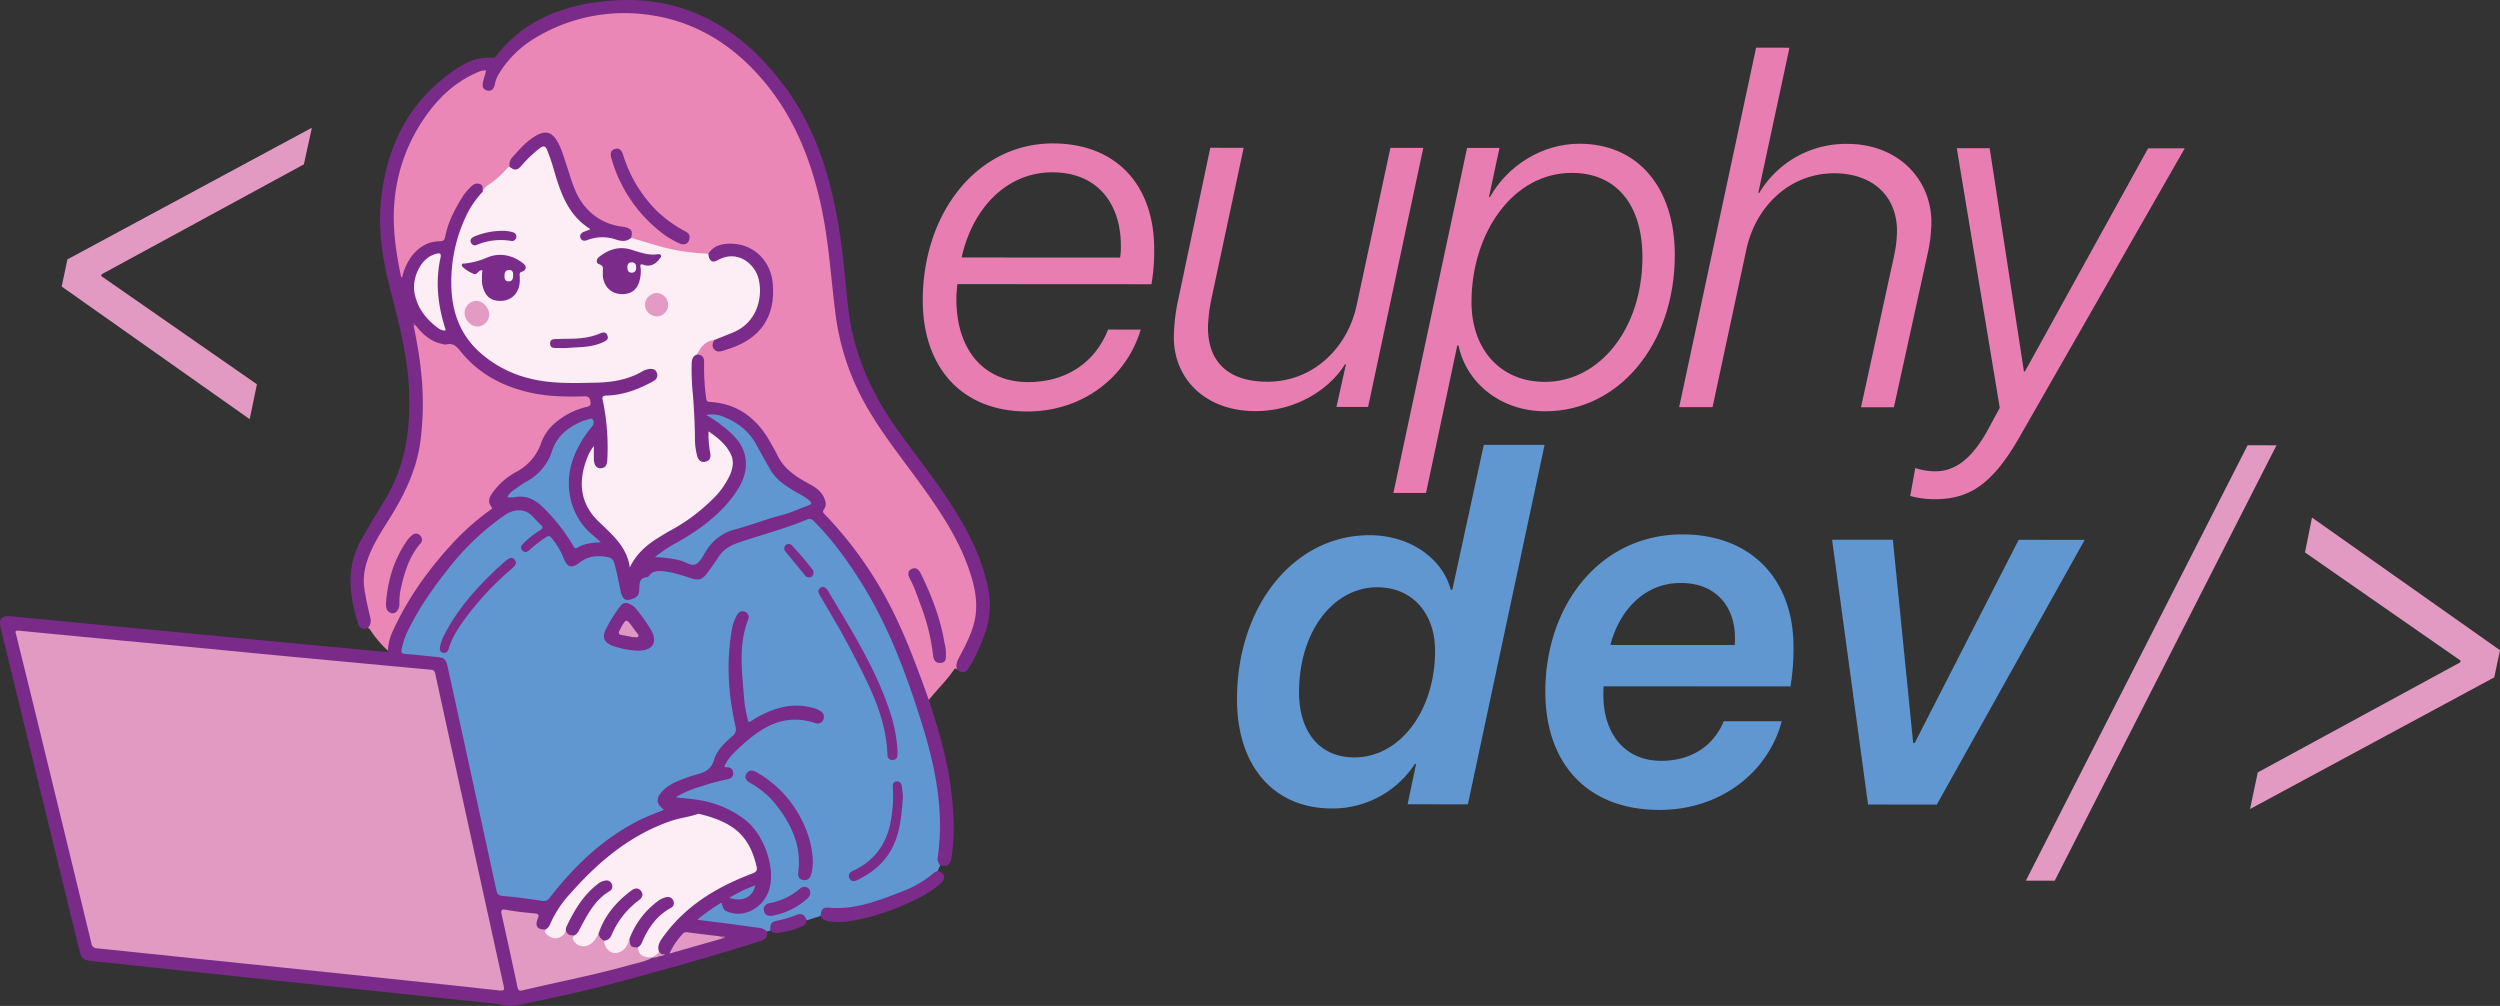
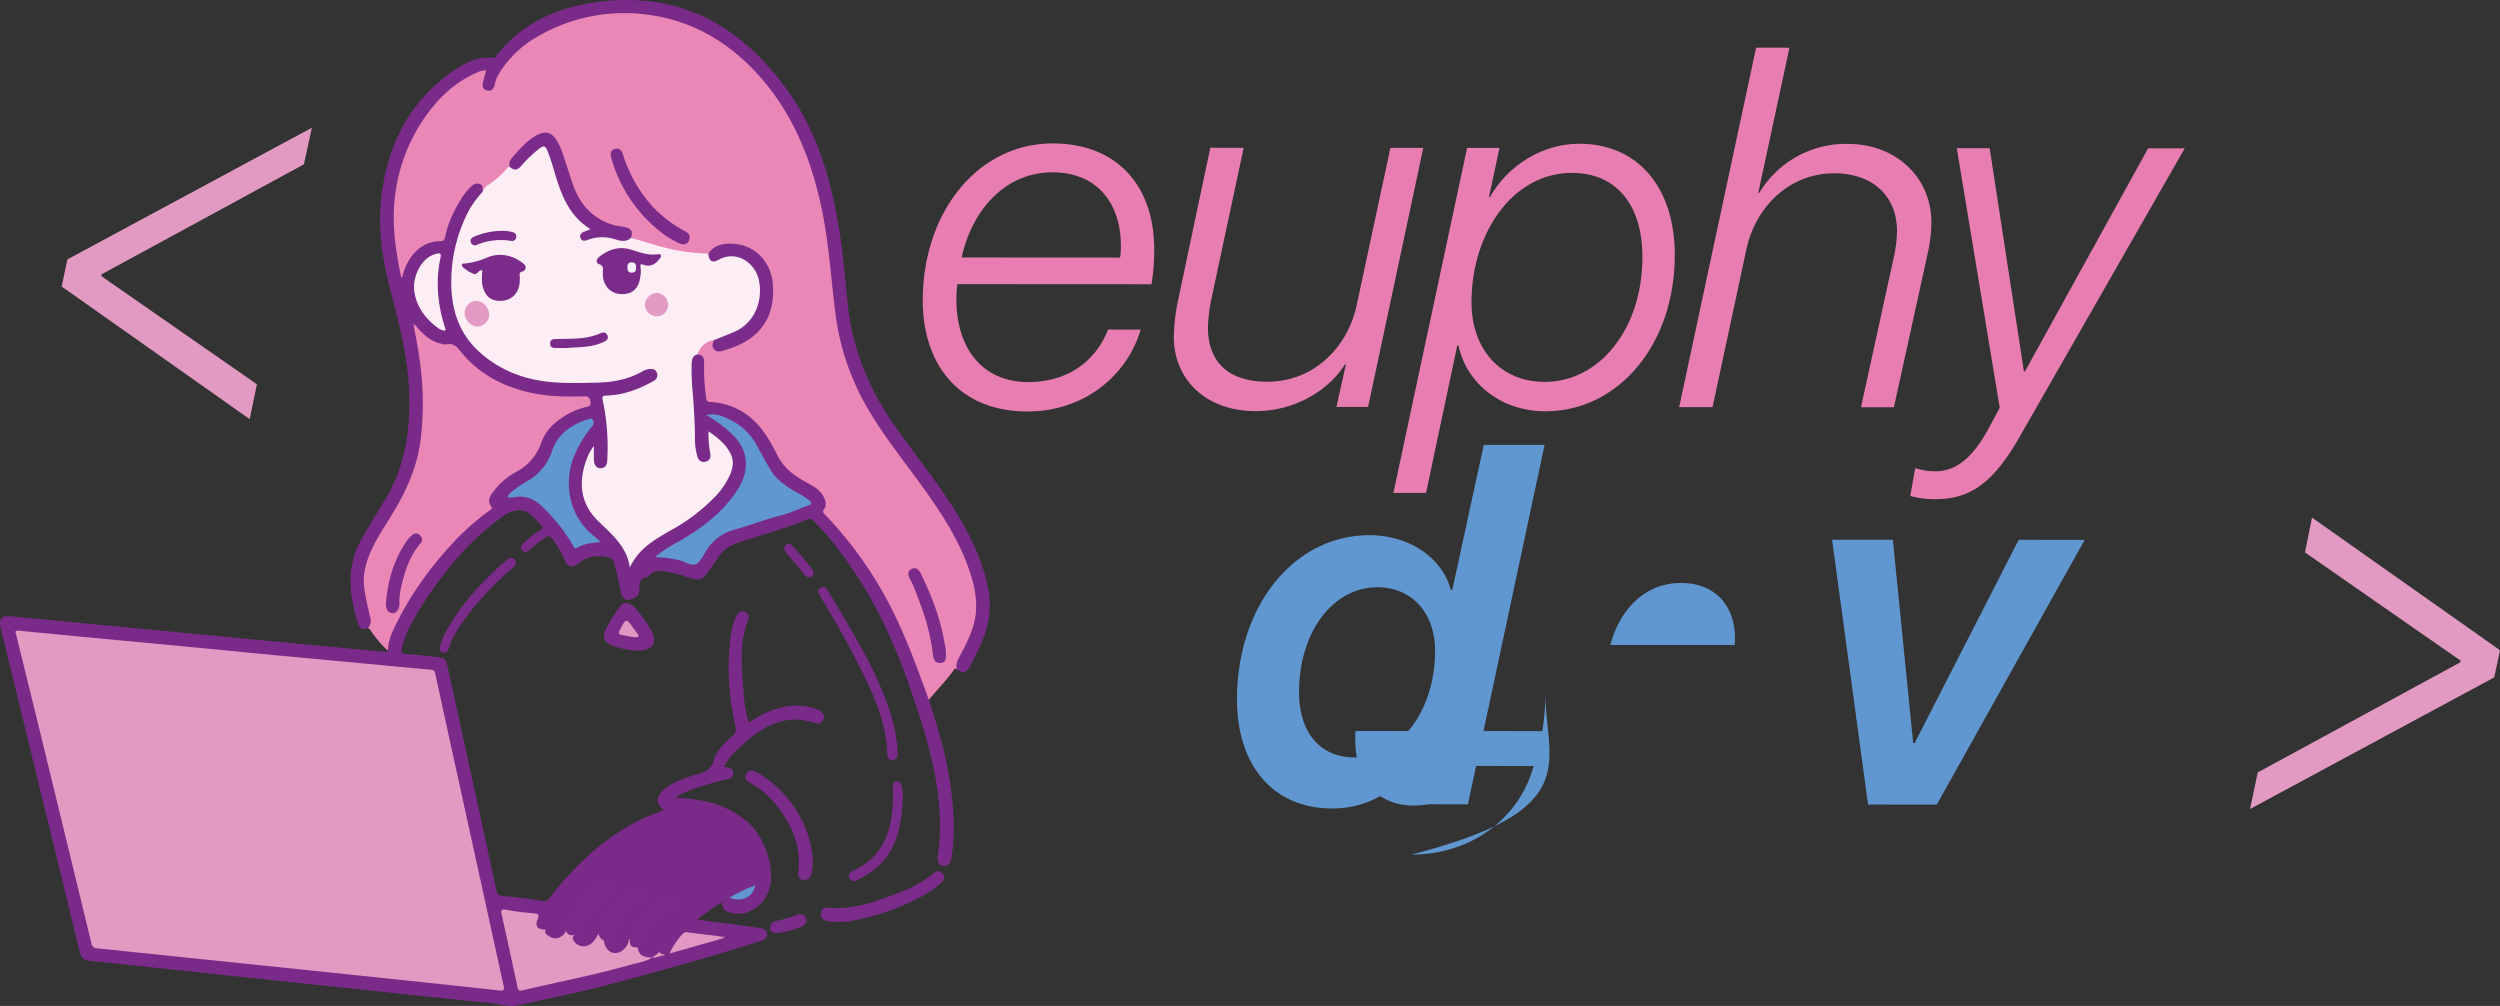
<svg xmlns="http://www.w3.org/2000/svg" id="Layer_1" data-name="Layer 1" width="1074.297" height="432.259" viewBox="0 0 1074.297 432.259">
  <rect x="0" y="0" width="1074.297" height="432.259" fill="#333333" stroke="none" />
  <defs>
    <style>.cls-1{fill:#e87db1;}.cls-2{fill:#e299c2;}.cls-3{fill:#6097d0;}.cls-4{fill:#ea87b7;}.cls-5{fill:#7a2b89;}.cls-6{fill:#7b2b8a;}.cls-7{fill:#7b2c8a;}.cls-8{fill:#fceef4;}.cls-9{fill:#e298c2;}.cls-10{fill:#af5ea4;}.cls-11{fill:#d78ebd;}.cls-12{fill:#944298;}.cls-13{fill:#e097c1;}.cls-14{fill:#e39ac3;}.cls-15{fill:#f5f0f7;}.cls-16{fill:#f8f5f9;}</style>
  </defs>
  <title>secondary-default</title>
  <path class="cls-1" d="M396.526,129.046C396.547,91.363,420.01,61.616,452.447,61.635c26.871.016,43.562,17.476,43.545,45.631a85.544,85.544,0,0,1-1.186,14.88l-83.396-.049a50.918,50.918,0,0,0-.432,6.423c-.014,22.054,11.969,35.656,30.811,35.668,16.699.01,28.908-8.655,34.377-22.568l14.025.008c-6.115,20.551-25.072,35.206-48.732,35.192C412.447,176.803,396.508,156.988,396.526,129.046Zm84.797-18.363a26.561,26.561,0,0,0,.326-5.246c.01-17.235-9.51-31.372-29.422-31.384-19.805-.012-34.373,15.609-38.99,36.589Z" />
  <path class="cls-1" d="M587.893,174.872l-13.596-.008,4.078-18.304h-.428c-6.43,10.488-20.779,20.114-38.443,20.104-21.625-.013-35.107-13.938-35.096-31.816a83.731,83.731,0,0,1,1.506-14.237l14.172-67.115,14.346.008-13.848,64.867a71.032,71.032,0,0,0-1.508,12.204c-.008,15.202,8.979,23.451,25.572,23.46,19.377.011,34.373-14.219,38.346-32.95l14.492-67.543,14.131.008Z" />
  <path class="cls-1" d="M598.772,211.812l31.668-148.252,13.916.008L639.848,84.655h.428c7.717-13.698,22.604-22.896,38.447-22.887,25.158.015,40.99,18.866,40.973,47.878-.023,38.325-24.125,67.108-55.707,67.09-18.842-.011-33.822-11.902-37.238-28.284l-.535-0-13.42,63.369ZM705.779,110.494c.012-22.588-11.328-36.191-30.277-36.203-25.479-.015-43.158,25.882-43.176,55.536-.012,20.233,12.398,34.265,31.455,34.276C687.44,164.118,705.76,141.219,705.779,110.494Z" />
  <path class="cls-1" d="M754.629,20.49l14.346.009L755.555,82.904l.43 0a43.318,43.318,0,0,1,37.91-21.067c21.84.013,36.068,15.33,36.057,33.636a64.699,64.699,0,0,1-1.293,12.097L813.848,175.005l-14.133-.008,14.17-64.867a54.336,54.336,0,0,0,1.291-10.812c.008-14.881-10.264-24.843-26.963-24.853-19.057-.012-33.838,14.111-37.811,32.95l-14.492,67.543-14.346-.008Z" />
  <path class="cls-1" d="M820.869,213.121l2.148-11.989a28.081,28.081,0,0,0,8.562,1.396c8.137.005,15.74-4.701,23.352-19.148l4.393-8.134L840.869,63.684l14.133.008,14.717,95.93.428 0L923.088,63.733l15.736.009-71.049,124.142c-12.111,21.189-22.283,26.643-36.521,26.635A39.27,39.27,0,0,1,820.869,213.121Z" />
  <path class="cls-2" d="M107.293,180.123l-80.793-57,2.471-11.667L134.024,54.885,130.59,70.62,43.633,117.887l-.107.749,66.881,46.501Z" />
  <path class="cls-3" d="M531.561,300.503c.023-40.36,24.666-70.535,56.889-70.516,17.557.01,31.361,9.975,34.992,23.466h.643L637.61,191.155l26.121.016-32.955,154.46-25.908-.015,3.65-17.34-.535-.001a42.182,42.182,0,0,1-35.66,19.142C547.272,347.401,531.545,329.086,531.561,300.503Zm85.121-20.826c.01-16.058-9.725-27.305-24.82-27.313-18.949-.011-33.625,19.036-33.641,45.05-.012,17.236,8.975,28.054,23.748,28.062C601.561,325.487,616.666,305.477,616.682,279.677Z" />
-   <path class="cls-3" d="M664.059,297.261c.023-38.004,24.129-67.644,58.92-67.624,29.012.017,47.734,18.763,47.719,48.417a100.079,100.079,0,0,1-1.295,16.914l-80.291-.047c-.107,1.177-.107,2.462-.109,3.64-.01,17.235,9.619,28.375,24.82,28.384,13.273.008,22.699-6.731,26.881-17.006l24.943.015c-5.9,22.05-26.359,38.096-52.588,38.081C681.586,348.016,664.041,327.558,664.059,297.261Zm81.373-20.078a29.465,29.465,0,0,0,.109-3.211c.008-12.311-7.266-23.449-23.324-23.458-15.309-.009-26.234,11.439-30.205,26.639Z" />
+   <path class="cls-3" d="M664.059,297.261a100.079,100.079,0,0,1-1.295,16.914l-80.291-.047c-.107,1.177-.107,2.462-.109,3.64-.01,17.235,9.619,28.375,24.82,28.384,13.273.008,22.699-6.731,26.881-17.006l24.943.015c-5.9,22.05-26.359,38.096-52.588,38.081C681.586,348.016,664.041,327.558,664.059,297.261Zm81.373-20.078a29.465,29.465,0,0,0,.109-3.211c.008-12.311-7.266-23.449-23.324-23.458-15.309-.009-26.234,11.439-30.205,26.639Z" />
  <path class="cls-3" d="M813.399,231.939,822.127,319.301l.643 0L867.463,231.971l28.369.017L832.281,345.75l-29.547-.018L787.279,231.924Z" />
-   <path class="cls-2" d="M870.549,378.424,965.832,191.348l12.418.008L882.969,378.431Z" />
  <path class="cls-2" d="M993.504,222.411l80.793,57.001-2.469,11.667L966.881,347.649l3.328-15.735,86.955-47.267.215-.75-66.881-46.5Z" />
-   <path class="cls-3" d="M404.017,371.822q-.51,1.2-1.021,2.401a28.385,28.385,0,0,1-7.605,5.752c-9.412,5.325-19.587,8.493-30.141,10.576a26.564,26.564,0,0,1-6.973.247c-2.529-.172-4.559.257-5.635,2.811q-3.007.935-6.014,1.871c-1.581-1.985-3.449-2.262-5.707-1.145a13.71,13.71,0,0,1-4.57,1.427c-2.697.285-4.718,1.247-5.286,4.155l-1.553.407c-9.038-2.469-18.419-2.653-27.603-4.151-.836-.136-2.024.133-2.248-.947-.193-.93.729-1.549,1.452-2.061,2.3-1.628,4.549-3.329,6.947-4.816,1.262-.783,2.361-1.102,2.996.745.528,1.538,1.797,2.158,3.281,2.53,6.891,1.728,14.102-3.17,15.825-10.712,1.605-7.025-.419-13.427-3.518-19.537-4.942-9.742-13.869-13.884-23.846-16.444-3.221-.826-6.537-.835-9.787-1.372-.902-.149-2.313.126-2.471-1-.164-1.17,1.218-1.543,2.123-2.006,4.767-2.436,9.959-3.663,15.033-5.222,1.462-.449,2.975-.71,4.464-1.061.983-.232,1.864-.684,1.999-1.821.143-1.21-.73-1.615-1.674-2.028-1.83-.801-1.975-1.5-.526-3.531a45.73,45.73,0,0,1,15.952-14.116,41.594,41.594,0,0,1,8.695-3.556,20.544,20.544,0,0,1,12.803.52c1.358.503,2.839.827,3.548-.818.752-1.747-.547-2.762-1.923-3.348a22.106,22.106,0,0,0-12.065-1.493,39.115,39.115,0,0,0-14.597,5.494c-2.828,1.708-3.349,1.538-3.979-1.592a110.526,110.526,0,0,1-2.102-24.482c.088-3.774-.2-7.571.665-11.312.438-1.893,1.1-3.7,1.715-5.531.383-1.141.375-2.34-.901-2.919-1.342-.609-2.125.361-2.702,1.371a18.942,18.942,0,0,0-2.128,6.388,95.632,95.632,0,0,0-.786,22.852,103.788,103.788,0,0,0,2.665,18.364,3.728,3.728,0,0,1-1.369,3.863,47.688,47.688,0,0,0-7.312,8.65,11.447,11.447,0,0,0-1.887,3.892,3.987,3.987,0,0,1-3.199,3.197c-4.694,1.435-9.435,2.742-13.807,5.07a12.531,12.531,0,0,0-5.06,4.359,3.591,3.591,0,0,0,.232,4.665c1.6,1.826,1.546,2.129-.787,2.985a88.236,88.236,0,0,0-15.438,7.394,86.069,86.069,0,0,0-15.787,12.277c-5.501,5.417-11.27,10.606-15.685,17.03a3.671,3.671,0,0,1-3.952,1.612q-8.364-1.182-16.764-2.096a3.295,3.295,0,0,1-3.347-3.024c-4.107-19.296-8.404-38.551-12.61-57.826-2.696-12.351-5.337-24.715-8.104-37.051-.898-4.002-1.155-4.26-5.131-4.817-3.901-.546-7.85-.656-11.753-1.221-2.939-.425-3.573-1.241-2.833-4.154a51.733,51.733,0,0,1,5.913-13.19,151.458,151.458,0,0,1,25.323-32.771,93.744,93.744,0,0,1,12.844-10.587c4.447-2.99,9.649-3.514,13.651,1.197.78.918,1.73,1.687,2.536,2.587,1.497,1.669,1.447,2.261-.335,3.725-1.927,1.583-4.106,2.862-5.8,4.72-.64.702-2.074,1.436-1.089,2.514,1.047,1.145,2.025-.086,2.837-.808a42.299,42.299,0,0,1,5.425-4.028c2.207-1.405,2.814-1.269,4.504.655a28.79,28.79,0,0,1,4.801,8.053c1.382,3.299,2.75,3.761,5.718,1.67a15.086,15.086,0,0,1,11.891-2.652,5.024,5.024,0,0,1,4.246,3.769c.936,3.09,1.531,6.255,2.197,9.404.2.946.389,1.893.652,2.824.377,1.334.998,2.397,2.611,2.364a3.741,3.741,0,0,0,3.684-2.85c.14-.791.213-1.595.318-2.393.261-1.971.938-3.562,3.099-4.123a4.782,4.782,0,0,0,1.765-1.243,7.055,7.055,0,0,1,5.624-1.586,61.876,61.876,0,0,1,12.186,2.926c3.502,1.073,4.857.649,6.97-2.402q2.613-3.774,5.311-7.486a12.882,12.882,0,0,1,6.344-4.599c10.311-3.668,20.925-6.438,31.085-10.542,1.649-.666,2.727.008,3.852,1.086,5.259,5.043,9.572,10.872,13.854,16.716,11.48,15.671,19.491,33.118,26.076,51.286,4.503,12.424,8.763,24.928,11.414,37.903a127.497,127.497,0,0,1,2.881,29.486,45.927,45.927,0,0,1-.72,6.952C403.529,368.048,403.979,369.915,404.017,371.822Z" />
  <path class="cls-4" d="M411.261,287.667c-.421-.24-.723-.794-1.267.015-3.176,4.728-7.333,8.649-10.854,13.097-1.277-.227-1.122-1.413-1.418-2.233-4.422-12.263-8.97-24.479-14.803-36.156a164.07,164.07,0,0,0-24.273-35.865,33.382,33.382,0,0,0-3.013-3.449c-1.828-1.561-2.765-3.075-1.776-5.78.9-2.464-.848-4.609-2.68-6.303a13.273,13.273,0,0,0-3.586-2.433c-8.116-3.577-13.156-9.973-16.904-17.757a31.489,31.489,0,0,0-17.603-15.989,20.815,20.815,0,0,0-7.537-1.479,2.36,2.36,0,0,1-2.713-2.355,81.398,81.398,0,0,1-.877-13.934c.087-2.035-.36-3.653-2.361-4.535.28-3.858,3.723-6.928,7.296-6.509.038.069.106.139.109.211.214,4.314.908,4.794,5.116,3.39,5.15-1.719,10.012-3.917,13.741-8.092,7.031-7.871,8.775-23.88-.593-31.945-5.049-4.347-10.668-5.185-16.865-3.063-1.653.566-2.624,2.106-4.157,2.838-4.944.651-9.748-.458-14.534-1.341a129.336,129.336,0,0,1-16.917-4.679,4.376,4.376,0,0,1-1.48-.78,1.329,1.329,0,0,1-.392-.847c-.327-2.769-.792-3.313-3.739-3.663a26.146,26.146,0,0,1-11.75-4.714c-4.956-3.381-7.783-8.272-9.758-13.747-1.912-5.302-3.402-10.752-5.507-15.987-2.637-6.56-6.062-7.54-11.664-3.317a57.336,57.336,0,0,0-7.432,7.229,8.941,8.941,0,0,0-1.823,4.139,36.002,36.002,0,0,1-9.154,8.331c-1.04.698-1.319,2.378-2.944,2.243-1.229-3.07-2.452-3.365-4.818-.899-4.91,5.117-7.708,11.422-9.826,18.075-.267.84-.421,1.719-.636,2.579a2.708,2.708,0,0,1-2.707,2.268c-8.02.634-12.54,5.452-15.02,12.683-.324.946-.199,2.546-1.367,2.559-1.39.015-1.308-1.618-1.524-2.663-1.894-9.171-3.282-18.423-2.644-27.805,1.118-16.45,6.665-31.211,17.336-43.939A51.691,51.691,0,0,1,203.16,31.309a17.775,17.775,0,0,1,4.077-1.481c1.892-.392,2.426.173,1.929,1.998a33.124,33.124,0,0,0-.933,3.498c-.189,1.198-.079,2.383,1.297,2.74,1.268.329,1.935-.614,2.301-1.654,3.771-10.703,11.811-17.329,21.368-22.562a73.235,73.235,0,0,1,28.026-8.436c19.31-1.986,36.579,3.358,52.19,14.665,11.73,8.496,20.367,19.592,27.194,32.191,8.919,16.462,13.181,34.341,15.7,52.723,1.616,11.796,2.231,23.707,4.236,35.462,2.549,14.949,8.576,28.431,16.752,41.079,6.609,10.224,14.318,19.647,21.301,29.597,7.421,10.573,14.191,21.46,18.568,33.74,3.997,11.213,4.116,22.038-1.767,32.646-1.17,2.11-2.099,4.356-3.273,6.463C411.465,285.165,412.078,286.569,411.261,287.667Z" />
  <path class="cls-5" d="M411.261,287.667c-.642-1.815-.045-3.37.811-4.994,2.438-4.623,4.918-9.247,6.335-14.318,2.217-7.932.733-15.58-1.834-23.156-4.631-13.67-12.536-25.486-20.897-37.039-7.727-10.675-15.991-20.967-22.669-32.382a107.068,107.068,0,0,1-13.999-40.986c-1.976-15.505-2.859-31.151-6.208-46.481-4.589-21.007-12.599-40.41-27.235-56.455C313.129,18.223,297.897,9.129,279.372,6.472a73.963,73.963,0,0,0-50.772,10.711,45.021,45.021,0,0,0-14.345,14.762,12.817,12.817,0,0,0-1.556,4.031c-.396,1.755-1.104,3.425-3.313,2.923-2.176-.494-2.226-2.226-1.738-4.032.397-1.468.811-2.932,1.262-4.56-1.979-.195-3.674.726-5.347,1.516-8.906,4.205-15.674,10.883-21.175,18.878A73.997,73.997,0,0,0,169.601,85.631c-1.162,11.273.441,22.253,2.731,33.208.025.12.222.205.483.432a23.8,23.8,0,0,1,4.183-9.31c3.124-3.922,7.083-6.299,12.164-6.303,1.759-.001,1.97-1.035,2.206-2.211,1.241-6.173,4.096-11.631,7.392-16.901a25.417,25.417,0,0,1,3.555-4.246c1.108-1.129,2.298-1.752,3.877-1.217,1.742.59,1.023,2.121,1.232,3.297.151.728-.299,1.214-.697,1.718-7.282,9.199-10.708,19.794-11.855,31.369a55.509,55.509,0,0,0,.955,17.265c2.316,10.775,9.159,18.269,18.346,23.753,8.795,5.249,18.507,7.33,28.66,7.329,6.027-.001,12.054.274,18.09-.348a38.119,38.119,0,0,0,14.058-4.012,9.037,9.037,0,0,1,4.081-1.365c1.645-.021,3.13.302,3.611,2.126a3.364,3.364,0,0,1-1.688,4.126c-4.465,2.429-9.025,4.648-14.09,5.558a36.199,36.199,0,0,1-4.786.602c-2.305.103-2.571.434-2.147,2.62a106.691,106.691,0,0,1,1.685,23.553,9.037,9.037,0,0,1-.186,2.161c-.439,1.59-1.268,2.805-3.094,2.901a3.604,3.604,0,0,1-3.632-2.929,4.653,4.653,0,0,1-.139-.955,30.104,30.104,0,0,1,.043-4.278,28.191,28.191,0,0,0-3.921,12.797,22.897,22.897,0,0,0,5.777,16.206,29.923,29.923,0,0,0,4.021,3.823c5.049,4.019,8.815,8.914,10.064,15.215.425.157.604.144.683-.006,3.43-6.435,9.32-10.103,15.377-13.513a89.899,89.899,0,0,0,18.372-13.222,35.686,35.686,0,0,0,7.1-9.102c3.334-6.361,2.571-10.906-2.749-15.79a26.565,26.565,0,0,0-3.957-3.08,13.979,13.979,0,0,0,.218,6.295c.613,3.257-.26,5.243-2.464,5.642-2.312.419-4.002-1.22-4.596-4.477a28.522,28.522,0,0,1-.543-5.275c.041-8.211-.633-16.384-1.334-24.556a51.069,51.069,0,0,1,.009-8.928c.145-1.612.43-3.516,2.896-3.25,2.286.05,3.056,1.351,2.979,3.475a96.349,96.349,0,0,0,.9,15.376c.14,1.131.544,1.456,1.637,1.52,11.946.692,20.126,7.1,25.852,17.174,1.073,1.887,2.156,3.774,3.103,5.725,2.749,5.665,7.581,9.014,12.899,11.883,2.907,1.568,5.79,3.193,7.209,6.474.715,1.653,1.038,3.338-.056,4.816-.855,1.155-.263,1.632.443,2.371a167.248,167.248,0,0,1,26.225,35.904c7.582,13.968,13.02,28.813,18.357,43.711,4.117,12.517,7.849,25.132,9.507,38.257,1.233,9.757,1.792,19.528.231,29.311-.534,3.342-1.733,4.204-4.86,3.475a4.094,4.094,0,0,1-1.044-3.561c2.877-20.111-1.177-39.391-7.168-58.395-6.61-20.97-14.295-41.506-26.143-60.197-5.822-9.185-12.184-17.98-19.923-25.702a2.41,2.41,0,0,0-3.107-.65c-9.505,3.943-19.479,6.514-29.198,9.84-3.545,1.213-6.577,2.885-8.646,6.129-1.469,2.304-3.102,4.506-4.708,6.72-2.213,3.051-3.675,3.585-7.241,2.438-3.981-1.28-7.936-2.613-12.138-2.998-2.167-.199-4.193-.107-5.651,1.848-.232.31-.605.703-.934.724-3.84.241-3.186,3.226-3.417,5.608-.141,1.455-.485,2.601-1.963,3.292-3.738,1.749-5.163,1.05-6.072-3.051-.886-3.999-1.568-8.042-2.742-11.979a3.189,3.189,0,0,0-2.642-2.445c-4.444-.922-8.601-.546-12.338,2.38-3.293,2.579-5.22,2.04-6.716-1.945a32.903,32.903,0,0,0-5.17-8.652c-.772-.988-1.373-1.08-2.367-.4a51.346,51.346,0,0,0-6.713,5.111c-1.057,1.014-2.263,1.933-3.523.598-1.329-1.408-.066-2.515.913-3.463a37.126,37.126,0,0,1,6.657-5.178c1.386-.834,1.379-1.473.267-2.494-1.124-1.032-2.171-2.154-3.204-3.28-3.666-3.996-8.483-3.334-12.231-.739a111.743,111.743,0,0,0-23.782,22.487c-6.323,7.939-12.225,16.172-16.827,25.263a34.868,34.868,0,0,0-3.673,9.902c-.214,1.272.015,1.849,1.5,1.963,4.569.35,9.124.891,13.686,1.34,3.187.313,3.871.89,4.6,4.199q3.887,17.656,7.739,35.319,6.606,30.262,13.16,60.536c.396,1.844,1.018,2.488,3.049,2.65,5.604.447,11.183,1.263,16.75,2.081a2.959,2.959,0,0,0,3.187-1.387c10.433-13.409,22.439-25.032,37.72-32.888,3.649-1.876,7.496-3.293,11.331-4.828-3.392-2.701-3.542-5.045-.51-8.199,2.947-3.066,6.874-4.366,10.712-5.805.901-.338,1.822-.63,2.749-.89,3.783-1.061,7.227-1.865,8.637-6.732,1.206-4.162,4.816-7.368,8.11-10.343,1.361-1.229,1.421-2.266,1.048-3.931-3.12-13.949-4.032-27.997-1.435-42.147a18.126,18.126,0,0,1,2.071-5.635c.743-1.317,1.864-2.097,3.41-1.454a2.451,2.451,0,0,1,1.377,3.415c-4.101,10.63-2.676,21.573-1.819,32.459a59.378,59.378,0,0,0,1.939,11.446c1.061.054,1.72-.738,2.51-1.207,7.779-4.617,15.927-7.3,25.069-4.856a9.426,9.426,0,0,1,3.717,1.645,2.742,2.742,0,0,1,.897,3.457,2.529,2.529,0,0,1-3.184,1.564c-14.743-4.998-24.983,2.825-34.65,12.156a21.072,21.072,0,0,0-4.641,6.228c.134.631.531.51.805.507,1.563-.022,2.737.564,2.953,2.205.238,1.803-.961,2.694-2.505,2.986a96.485,96.485,0,0,0-11.62,3.153,45.469,45.469,0,0,0-10.677,4.604c3.751.418,6.978.606,10.14,1.165a43.196,43.196,0,0,1,20.122,8.74c8.033,6.512,12.762,20.583,10.028,29.634-2.203,7.294-9.705,11.898-16.401,10.064-2.928-.802-3.284-1.179-4.078-4.42a90.048,90.048,0,0,0-10.459,7.409c4.788.601,9.103,1.121,13.413,1.688,4.462.587,8.912,1.27,13.381,1.799a4.744,4.744,0,0,1,3.103,1.601c.474,2.484-.655,3.402-3.042,4.163-20.212,6.447-40.655,12.106-61.122,17.633-14.265,3.852-28.776,6.82-43.236,9.911-3.511.751-7.164-.565-10.747-.926-17.852-1.799-35.691-3.725-53.534-5.612q-33.486-3.539-66.972-7.086-25.444-2.694-50.889-5.388c-4.414-.464-4.934-.854-5.988-5.164q-11.879-48.602-23.74-97.209Q5.24,290.146.264,269.639c-.908-3.726.518-5.206,4.396-4.821,13.85,1.375,27.708,2.674,41.563,3.999q27.15,2.595,54.3,5.183,26.431,2.509,52.866,4.987c4.005.377,8.011.755,12.019,1.099.45.039,1.176.533,1.281-.474-.871-1.68-.293-3.326.21-4.924A73.661,73.661,0,0,1,175.07,258.053,165.012,165.012,0,0,1,194.252,232.677,114.912,114.912,0,0,1,208.515,220.065c1.378-1.06,2.041-1.961,1.379-3.804-.683-1.902.395-3.564,1.495-5.118a31.284,31.284,0,0,1,10.696-9.228,19.803,19.803,0,0,0,9.453-10.837c3.239-8.87,10.147-13.569,18.675-16.419.533-.178,1.093-.273,1.625-.459a1.442,1.442,0,0,0,1.131-1.622,1.589,1.589,0,0,0-1.494-1.61,30.332,30.332,0,0,0-3.618-.055c-8.312.125-16.556-.317-24.581-2.76-10.582-3.222-19.651-8.743-26.518-17.555a4.63,4.63,0,0,0-4.045-1.989c-6.334-.056-10.84-3.459-14.37-8.374-.16.29.171.435.171.667a151.436,151.436,0,0,1,3.512,23.834,140.735,140.735,0,0,1-.075,18.772,75.772,75.772,0,0,1-9.704,32.298c-3.653,6.623-8.003,12.828-11.433,19.581-3.515,6.921-4.784,14.072-2.935,21.724.698,2.889,1.438,5.777,1.955,8.71.302,1.711.145,3.237-1.734,4.012-2.253,1.063-3.687-.01-4.3-2.03-3.717-12.246-5.206-24.362,1.622-36.222,3.131-5.439,6.319-10.847,9.627-16.17,9.328-15.01,11.542-31.476,10.669-48.708-.743-14.666-4.487-28.721-8.14-42.824-3.329-12.851-5.277-25.914-3.709-39.21,2.639-22.391,12.037-41.074,30.913-54.199,4.976-3.46,10.379-6.252,16.81-5.622a1.898,1.898,0,0,0,1.772-1.003c10.516-13.474,24.958-20.113,41.295-22.66,36.157-5.637,63.438,9.11,84.014,38.027,11.408,16.031,17.322,34.334,20.925,53.5,2.354,12.523,3.405,25.204,4.687,37.848,1.976,19.495,9.244,36.806,20.405,52.715,8.135,11.595,17.115,22.582,24.726,34.55,6.816,10.719,12.507,21.928,15.105,34.497a37.209,37.209,0,0,1-.894,18.847,80.038,80.038,0,0,1-7.12,15.544C415.094,289.216,413.395,289.446,411.261,287.667Z" />
  <path class="cls-4" d="M158.102,269.834a4.438,4.438,0,0,0,1.022-4.415c-.978-4.208-1.99-8.401-2.581-12.709-.778-5.669.631-10.822,2.856-15.857,2.672-6.048,6.499-11.447,9.866-17.102,5.594-9.395,9.979-19.261,11.403-30.194a127.949,127.949,0,0,0,.277-30.002c-.68-6.471-1.83-12.841-3.107-19.203-.206-.493-.372-.965.48-.88,3.037,3.852,6.447,7.192,11.471,8.281a5.149,5.149,0,0,0,2.131.244c2.788-.665,4.289.868,5.87,2.847,7.876,9.858,18.413,15.339,30.534,17.975,7.503,1.632,15.156,1.715,22.795,1.48,1.846-.057,2.378.797,2.607,2.318.179,1.189.001,1.867-1.434,2.18a31.937,31.937,0,0,0-14.006,7.17,19.576,19.576,0,0,0-5.687,8.233,22.161,22.161,0,0,1-10.667,12.527,30.064,30.064,0,0,0-10.124,8.795c-1.412,1.908-2.434,3.897-.723,6.145.761,1-.091,1.208-.634,1.614a112.328,112.328,0,0,0-14.373,12.478c-11.071,11.677-20.476,24.561-27.202,39.266a21.201,21.201,0,0,0-2.185,8.585,46.157,46.157,0,0,1-7.264-8.459A2.875,2.875,0,0,0,158.102,269.834Z" />
  <path class="cls-6" d="M352.642,393.608c.2-2.804.964-3.78,3.366-3.563,11.291,1.022,21.484-2.975,31.631-6.964a45.536,45.536,0,0,0,13.474-7.825,9.86,9.86,0,0,1,1.884-1.034c3.134,1.047,3.641,3.215,1.108,5.486-4.104,3.679-8.994,6.16-13.948,8.422a101.11,101.11,0,0,1-24.719,7.67,31.127,31.127,0,0,1-8.878.165C354.911,395.778,353.404,395.297,352.642,393.608Z" />
  <path class="cls-7" d="M331.065,399.916c-.131-3.205.259-3.721,3.404-4.39a47.514,47.514,0,0,0,7.596-2.274c2.437-.963,3.691-.264,4.563,2.228a3.288,3.288,0,0,1-1.731,2.449,33.88,33.88,0,0,1-11,3.014A3.894,3.894,0,0,1,331.065,399.916Z" />
  <path class="cls-6" d="M385.683,322.256c0,.839-.002,1.322 0,1.805.006,1.383-.541,2.422-2.009,2.529a2.082,2.082,0,0,1-2.324-2.233c-.595-16.751-8.38-30.985-15.837-45.325-4.082-7.849-8.636-15.434-13.119-23.057-.688-1.17-1.263-2.488.182-3.386,1.384-.86,2.467.023,3.186,1.234,10.049,16.93,20.694,33.557,26.811,52.497A66.47,66.47,0,0,1,385.683,322.256Z" />
  <path class="cls-6" d="M349.283,370.786a22.776,22.776,0,0,1-.743,5.11c-.561,1.665-1.629,2.608-3.444,2.262-1.797-.342-2.284-1.74-2.076-3.295,1.506-11.276-2.893-20.605-9.613-29.129A36.745,36.745,0,0,0,322.611,336.577c-1.644-.936-2.967-1.985-1.924-3.956,1.02-1.928,2.826-1.672,4.417-.782A47.777,47.777,0,0,1,341.654,347.384C346.442,354.581,349.31,363.239,349.283,370.786Z" />
  <path class="cls-6" d="M273.775,279.59a38.255,38.255,0,0,1-10.433-2.039c-3.8-1.398-4.767-3.807-2.891-7.372a67.366,67.366,0,0,1,5.708-9.216c1.603-2.129,2.873-2.355,5.172-1.011a5.895,5.895,0,0,1,1.701,1.32,72.435,72.435,0,0,1,6.834,9.624C282.726,276.129,280.382,279.806,273.775,279.59Z" />
  <path class="cls-6" d="M388.03,342.335c-.619,8.068-1.194,15.755-5.022,22.744-3.307,6.038-8.406,10.042-14.433,13.032-1.33.659-2.777.897-3.545-.697-.736-1.527.124-2.57,1.565-3.238,10.51-4.873,15.503-13.439,16.681-24.674a53.739,53.739,0,0,0,.399-10.811c-.13-1.346-.084-2.808,1.671-2.906,1.611-.09,2.097,1.229,2.263,2.603C387.781,339.822,387.916,341.261,388.03,342.335Z" />
  <path class="cls-6" d="M189.002,278.294a20.202,20.202,0,0,1,2.018-5.675c5.427-10.508,13.076-19.273,21.574-27.359q2.36-2.246,4.852-4.353c1.149-.971,2.582-1.873,3.776-.323,1.153,1.496-.011,2.685-1.155,3.683a129.812,129.812,0,0,0-19.393,20.473c-3.205,4.341-6.304,8.747-7.858,14.022-.349,1.186-1.057,2.033-2.463,1.741C189.306,280.286,188.966,279.511,189.002,278.294Z" />
-   <path class="cls-6" d="M348.195,383.534a3.487,3.487,0,0,1-1.422,2.729,30.775,30.775,0,0,1-14.504,7.161c-1.831.352-3.534.063-3.985-2.041-.424-1.977.887-2.999,2.656-3.327a27.584,27.584,0,0,0,12.854-6.203,2.672,2.672,0,0,1,3.136-.434A2.396,2.396,0,0,1,348.195,383.534Z" />
  <path class="cls-7" d="M349.577,245.961c-.028,1.037-.324,1.761-1.214,2.04a2.281,2.281,0,0,1-2.548-.918c-1.847-2.217-3.671-4.455-5.504-6.684-.967-1.176-1.986-2.315-2.882-3.543a1.809,1.809,0,0,1,.234-2.605,1.769,1.769,0,0,1,2.608.101,125.389,125.389,0,0,1,9.024,10.621A2.523,2.523,0,0,1,349.577,245.961Z" />
  <path class="cls-8" d="M299.592,152.349c-2.04.594-2.295,2.257-2.381,4.007a108.631,108.631,0,0,0,.57,13.504c.453,6.022.78,12.046.859,18.084a28.285,28.285,0,0,0,.988,8.118c.547,1.757,1.696,2.805,3.615,2.328,1.851-.459,2.284-1.993,1.968-3.612a43.009,43.009,0,0,1-.74-9.422c4.024,2.789,7.571,5.605,9.596,9.885,1.327,2.806.904,5.665-.207,8.43a33.679,33.679,0,0,1-7.586,10.789,78.669,78.669,0,0,1-18.356,13.605c-1.895,1.056-3.738,2.207-5.577,3.358-4.901,3.068-9.049,6.862-11.696,12.414-1.29-9.143-7.86-14.271-13.798-20.122-7.444-7.336-8.413-16.466-4.826-26.127a20.234,20.234,0,0,1,3.171-5.962c0,2.134-.026,3.923.006,5.712.045,2.511,1.165,4.009,2.99,3.873,2.325-.173,2.715-1.865,2.789-3.788a97.885,97.885,0,0,0-1.973-25.434c-.37-1.64.172-1.967,1.541-2.003,6.744-.179,12.921-2.332,18.819-5.443a16.887,16.887,0,0,0,1.887-1.056,2.69,2.69,0,0,0,1.041-3.204c-.414-1.378-1.519-1.774-2.829-1.762a8.135,8.135,0,0,0-3.846,1.312c-6.154,3.425-12.844,4.479-19.754,4.612-9.655.186-19.336.561-28.795-1.943a49.553,49.553,0,0,1-20.696-10.916c-9.619-8.573-12.754-19.552-12.424-31.924a65.285,65.285,0,0,1,7.748-29.584,43.972,43.972,0,0,1,5.723-7.701,5.621,5.621,0,0,1,2.485-2.955,40.813,40.813,0,0,0,7.624-6.635c.425-.46.716-1.104,1.473-1.136,2.872.972,4.723-.556,6.309-2.629a30.246,30.246,0,0,1,6.207-5.665c2.113-1.576,3.144-1.275,4.243,1.159a75.563,75.563,0,0,1,3.505,10.511,66.997,66.997,0,0,0,4.297,11.24,28.654,28.654,0,0,0,8.695,10.462c2.072,1.548,2.046,1.821-.139,3.066a6.934,6.934,0,0,0-1.028.624c-.448.371-.856.8-.652,1.432a1.164,1.164,0,0,0,1.584.699c1.785-.472,3.56-.959,5.391-1.252a7.677,7.677,0,0,1,3.808.166,18.974,18.974,0,0,0,9.946.743c6.837,1.949,13.56,4.317,20.603,5.511a92.389,92.389,0,0,0,12.627,1.279c1.862,2.898,1.892,2.967,5.067,1.592,8.4-3.638,15.439,2.639,17.092,8.898,2.293,8.686-1.029,19.909-11.488,24.052-2.654,1.051-5.163,2.576-8.15,2.578C303.091,146.561,301.05,149.112,299.592,152.349Z" />
  <path class="cls-6" d="M271.172,102.206c-2.03,1.91-4.563,1.371-6.637.682a17.863,17.863,0,0,0-12.231.301c-1.172.429-2.356.406-2.844-.918-.524-1.422.372-2.255,1.645-2.74.793-.302,1.583-.613,2.675-1.037-9.901-6.071-12.995-16.021-15.935-26.057a78.176,78.176,0,0,0-2.736-7.968c-.793-1.914-1.66-1.886-3.183-.76a56.327,56.327,0,0,0-8.013,7.658c-1.764,1.939-2.951,1.948-4.907.285a4.439,4.439,0,0,1,1.272-4.163c3.159-3.552,6.255-7.169,10.526-9.454,3.62-1.937,6.248-1.216,8.413,2.271,2.144,3.453,3.111,7.388,4.404,11.187,1.913,5.619,3.278,11.488,7.015,16.304a24.172,24.172,0,0,0,16.426,9.543C271.14,97.88,272.176,99.035,271.172,102.206Z" />
  <path class="cls-6" d="M306.921,146.115c2.75-1.104,5.514-2.176,8.249-3.316,9.732-4.057,12.814-14.38,10.865-22.782-1.539-6.636-9.229-13.109-17.788-8.136-2.209,1.284-3.705.081-3.847-2.885,2.608-4.02,6.904-4.492,10.893-4.231,9.17.601,15.916,7.723,16.778,16.916,1.405,14.977-6.016,23.764-17.739,27.848-1.136.396-2.272.792-3.423,1.14-1.413.428-2.889.763-4.026-.527C305.744,148.847,306.217,147.453,306.921,146.115Z" />
  <path class="cls-6" d="M296.316,102.015c-.056,2.534-2.024,3.619-4.362,2.585a39.836,39.836,0,0,1-9.499-6.109,61.334,61.334,0,0,1-19.729-30.507c-.484-1.683-.526-3.375,1.477-3.968,2.097-.621,3.032.798,3.585,2.61a58.553,58.553,0,0,0,14.392,23.934A53.337,53.337,0,0,0,293.614,98.947C294.891,99.699,296.492,100.294,296.316,102.015Z" />
  <path class="cls-6" d="M406.478,280.848c.025,1.875.2,3.672-2.032,3.982-2.241.312-3.23-1.049-3.475-3.075a89.379,89.379,0,0,0-5.154-21.239c-1.489-3.903-2.721-7.906-4.716-11.607-.854-1.585-1.37-3.391.618-4.405,1.966-1.003,3.224.457,4.003,2.044,4.69,9.56,8.456,19.447,10.21,30.006A15.6,15.6,0,0,1,406.478,280.848Z" />
  <path class="cls-2" d="M8.651,271.07c11.379,1.097,23.623,2.289,35.868,3.455,11.047,1.051,22.099,2.059,33.146,3.112,12.646,1.205,25.289,2.453,37.935,3.658q16.571,1.579,33.147,3.106c12.17,1.139,24.337,2.298,36.511,3.391,1.42.127,1.617.969,1.853,2.058q3.834,17.675,7.718,35.339,10.769,49.112,21.547,98.222c.326,1.485.645,2.482-1.774,2.214-21.492-2.378-43-4.612-64.505-6.861q-31.062-3.248-62.129-6.447c-15.432-1.604-30.86-3.235-46.296-4.801a2.352,2.352,0,0,1-2.388-2.126q-11.662-48.167-23.41-96.314c-2.97-12.185-5.992-24.357-8.978-36.538C6.708,271.769,6.028,270.646,8.651,271.07Z" />
-   <path class="cls-8" d="M234.419,399.42a4.198,4.198,0,0,0,1.897-2.116,47.095,47.095,0,0,1,8.846-13.433c12.019-13.607,25.608-25.048,43.13-31.085,3.814-1.314,7.83-1.683,11.613-3.021a1.788,1.788,0,0,1,.939.071c14.687,3.621,21.155,9.488,24.233,22.329.397,1.655.253,2.424-1.796,3.2-15.273,5.784-28.936,13.947-38.599,27.622-1.269,1.796-2.348,3.688-1.476,6.032-.122,1.801-1.701,1.895-2.879,2.461l.017-.013c-3.813,1.026-6.151-.361-6.693-3.965,2.621-4.869,4.91-9.953,8.958-13.916a18.496,18.496,0,0,1,4.184-3.227c1.212-.649,2.594-1.513,1.667-3.176-.88-1.578-2.38-1.055-3.639-.455a21.097,21.097,0,0,0-6.566,5.23,37.773,37.773,0,0,0-7.223,11.634,10.535,10.535,0,0,1-2.573,4.813,5.463,5.463,0,0,1-5.958,1.286,5.274,5.274,0,0,1-3.259-5.278c2.025-1.306,3.107-3.302,4.234-5.37a35.508,35.508,0,0,1,9.453-11.718c.511-.387,1.017-.786,1.49-1.222a1.966,1.966,0,0,0,.52-2.781c-.667-.938-1.682-.763-2.637-.432a4.855,4.855,0,0,0-1.462.829A43.379,43.379,0,0,0,258.34,399.39a10.023,10.023,0,0,0-.623,2.326,11.486,11.486,0,0,1-3.391,4.282,5.633,5.633,0,0,1-7.946-.954c-.811-1.143-1.176-2.311.055-3.435,1.98-1.562,2.592-4.023,3.909-6.023,1.633-2.481,3.045-5.101,4.868-7.467a19.077,19.077,0,0,1,5.25-4.898c1.208-.726,2.488-1.678,1.428-3.255-.978-1.454-2.417-.868-3.673-.207a20.745,20.745,0,0,0-4.912,4.232c-3.763,3.834-6.292,8.508-8.842,13.16a9.211,9.211,0,0,0-.835,3.013c-1.912,3.852-5.962,4.804-8.78,2.006C234.117,401.445,233.055,400.565,234.419,399.42Z" />
  <path class="cls-2" d="M274.052,407.113c.537,3.311,1.935,4.279,6.292,4.354-2.989,1.811-6.44,2.279-9.71,3.209-15.14,4.307-30.616,7.212-45.916,10.857-1.353.322-2.013.211-2.337-1.312q-3.305-15.548-6.761-31.063c-.449-2.009-.259-2.622,2.075-2.175,3.934.754,7.946,1.151,11.942,1.512,1.821.165,2.107.644,1.427,2.343-1.284,3.209-.124,4.679,3.355,4.58-.614,1.767.736,2.356,1.855,3.07a4.361,4.361,0,0,0,5.115-.241,3.656,3.656,0,0,0,1.773-2.429c1.206.816,2.602,1.272,3.834,2.039-1.02.64-1.068,1.409-.457,2.413a4.957,4.957,0,0,0,5.634,2.158c2.588-.789,3.801-2.993,5.021-5.156a5.41,5.41,0,0,1,2.363,2.933c.222,2.834,1.995,5.012,4.309,5.295,2.587.316,5.181-1.637,6.21-4.703.173-.517.001-1.144.496-1.561C271.302,404.915,272.099,406.533,274.052,407.113Z" />
  <path class="cls-3" d="M281.435,239.4a60.994,60.994,0,0,1,9.519-6.305c9.408-5.287,18.021-11.558,24.453-20.382,3.8-5.213,6.291-10.896,4.568-17.575-1.114-4.319-4.008-7.452-7.254-10.285a60.214,60.214,0,0,0-9.205-6.502,12.415,12.415,0,0,1,7.769.906c5.806,2.385,10.566,6.057,13.644,11.681,2.005,3.664,4.032,7.317,6.129,10.928,2.608,4.492,6.857,7.127,11.169,9.679a34.545,34.545,0,0,1,5.511,3.441c1.08.951,1.282,1.658-.413,2.246-3.79,1.315-7.446,3.101-11.31,4.1-6.85,1.77-13.439,4.336-20.243,6.213a20.365,20.365,0,0,0-12.28,9.097c-1.323,2.099-2.525,4.813-4.505,5.808-1.938.974-4.473-1.087-6.796-1.647A53.165,53.165,0,0,0,281.435,239.4Z" />
  <path class="cls-3" d="M258.211,233c-3.929.239-7.215.599-10.128,2.338-1.111.663-1.278.004-1.718-.755a79.006,79.006,0,0,0-12.912-16.464c-3.481-3.45-7.48-5.551-12.601-4.412a7.646,7.646,0,0,1-1.685.057c-.304-.002-.607-.062-1.161-.124a6.643,6.643,0,0,1,2.39-2.732,63.591,63.591,0,0,1,5.778-3.933,22.808,22.808,0,0,0,11.046-13.155c2.093-6.405,6.793-10.144,12.701-12.691a16.213,16.213,0,0,1,2.516-.815c.798-.198,1.788-.911,2.374.128.59,1.047.291,2.032-.563,3.049a46.394,46.394,0,0,0-7.376,12.091c-4.962,11.937-2.379,26.229,8.282,34.735C256.078,231.054,256.934,231.875,258.211,233Z" />
  <path class="cls-8" d="M191.391,142.056a5.011,5.011,0,0,1-3.144-1.09c-5.229-3.838-8.996-8.684-10.143-15.232-1.046-5.977,2.245-13.314,7.036-15.78a11.381,11.381,0,0,1,2.47-.925c1.342-.33,2.096-.172,1.699,1.643-2.272,10.391-1.175,20.581,2.073,30.614A2.926,2.926,0,0,1,191.391,142.056Z" />
  <path class="cls-9" d="M310.7,403.191c-7.55,2.158-15.099,4.316-23.006,6.575a31.436,31.436,0,0,1,5.765-8.549,2.171,2.171,0,0,1,2.189-.559c4.538.605,9.086,1.135,13.63,1.691C309.581,402.92,310.821,401.904,310.7,403.191Z" />
  <path class="cls-3" d="M313.423,385.786a61.496,61.496,0,0,1,11.152-5.329C323.473,385.554,318.996,387.758,313.423,385.786Z" />
  <path class="cls-2" d="M280.327,411.48c.898-.892,2.233-1.272,2.879-2.46q.496.485.993.971c.307.957-.731.557-.971.962A5.705,5.705,0,0,1,280.327,411.48Z" />
  <path class="cls-10" d="M310.7,403.191q-.711-.421-1.422-.842c.542-.009,1.085-.035,1.627-.022.33.008.647.173.569.54C311.394,403.238,311.011,403.2,310.7,403.191Z" />
  <path class="cls-11" d="M283.227,410.953q.485-.481.971-.962c.45.024.899.048,1.697.09A4.91,4.91,0,0,1,283.227,410.953Z" />
  <path class="cls-12" d="M178.319,139.472q-.24.44-.48.88c-.488-.479-.706-1.118-.187-1.565C177.943,138.537,178.219,139.099,178.319,139.472Z" />
  <path class="cls-6" d="M165.838,259.647c.669-10.078,3.424-19.259,9.136-27.436a10.565,10.565,0,0,1,2.158-2.243,2.296,2.296,0,0,1,3.438.206,2.339,2.339,0,0,1,.024,3.449c-4.598,5.348-6.633,11.824-8.16,18.522a27.356,27.356,0,0,0-.806,7.15,4.586,4.586,0,0,1-1.24,3.538,2.259,2.259,0,0,1-2.671.467C165.988,262.546,165.976,260.972,165.838,259.647Z" />
  <path class="cls-13" d="M271.898,273.78c-1.308-.252-2.94-.629-4.592-.869-1.692-.246-1.615-.963-.931-2.257,2.704-5.121,2.669-5.138,5.959-.495.369.521.815.994,1.134,1.543.342.587,1.264,1.11.803,1.83C273.85,274.188,272.941,273.654,271.898,273.78Z" />
  <path class="cls-6" d="M259.054,116.149c.139-.93.201-2.038-1.735-2.685-1.334-.446-1.019-2.15.053-3.005,4.042-3.225,8.582-4.765,13.719-3.213,3.693,1.116,7.29,2.557,11.276,2.042.566-.073,1.375-.275,1.664.553.223.637-.352,1.007-.671,1.453-1.795,2.509-4.343,3.469-6.923,2.463-1.098-.428-1.377-.006-1.218.916a13.797,13.797,0,0,1-.096,4.557c-.763,4.851-3.479,7.293-8.061,7.15-4.433-.138-7.565-3.171-8.001-7.775C259.002,117.966,259.054,117.317,259.054,116.149Z" />
  <path class="cls-6" d="M207.314,116.059c-.429.07-.586.086-.74.122-1.137.269-1.605,2.052-3.051,1.492a14.735,14.735,0,0,1-4.478-2.771c-.351-.313-.731-.722-.548-1.247.21-.602.799-.366,1.245-.415a32.702,32.702,0,0,0,9.48-2.522c5.493-2.369,11.308-1.076,15.781,2.624,1.376,1.138,1.113,2.837-.573,3.341-1.06.317-1.198.752-1.114,1.661a19.249,19.249,0,0,1,.025,2.652c-.224,4.764-3.3,8.042-7.744,8.278-4.818.256-7.497-2.184-8.396-7.325A26.763,26.763,0,0,1,207.314,116.059Z" />
  <path class="cls-6" d="M243.503,149.56c-1.573,0-2.457.035-3.337-.008-1.532-.075-3.676.45-3.765-1.848-.091-2.345,2.058-1.942,3.593-2.024,3.517-.187,7.042.041,10.561-.481a26.625,26.625,0,0,0,6.719-1.683c1.336-.573,2.913-1.318,3.715.555.785,1.832-.73,2.478-2.115,3.096C253.737,149.462,248.216,149.1,243.503,149.56Z" />
  <path class="cls-14" d="M204.677,129.297c2.754-.017,5.548,2.97,5.559,5.942a5.217,5.217,0,0,1-5.076,5.069c-2.867-.019-5.48-2.809-5.52-5.894A5.212,5.212,0,0,1,204.677,129.297Z" />
  <path class="cls-14" d="M287.103,130.845a4.935,4.935,0,0,1-4.954,5.11,5.33,5.33,0,0,1-5.036-4.9,5.425,5.425,0,0,1,5.062-5.168A5.166,5.166,0,0,1,287.103,130.845Z" />
  <path class="cls-7" d="M215.541,99.198a16.662,16.662,0,0,1,4.539.51c1.164.248,1.915.94,1.759,2.183a1.801,1.801,0,0,1-2.266,1.622,26.861,26.861,0,0,0-14.615,1.674,1.808,1.808,0,0,1-2.595-.985c-.502-1.227.26-2.008,1.277-2.482A31.536,31.536,0,0,1,215.541,99.198Z" />
  <path class="cls-6" d="M246.996,401.858c-1.766.239-3.252-.05-3.834-2.039a4.623,4.623,0,0,1,.176-1.426c3.337-7.023,7.203-13.669,13.524-18.511A6.446,6.446,0,0,1,260.12,378.407a2.38,2.38,0,0,1,2.762,1.444,2.324,2.324,0,0,1-.81,3.022c-6.644,3.87-9.781,10.463-13.217,16.83A4.948,4.948,0,0,1,246.996,401.858Z" />
  <path class="cls-6" d="M274.052,407.113c-3.054-.051-3.343-.373-3.48-3.877a35.835,35.835,0,0,1,11.654-15.655,9.968,9.968,0,0,1,4.056-2.05,2.51,2.51,0,0,1,3.015,1.43,2.284,2.284,0,0,1-.973,3.149c-6.181,3.373-9.905,8.747-12.524,15.062A4.351,4.351,0,0,1,274.052,407.113Z" />
  <path class="cls-6" d="M259.556,404.206a4.179,4.179,0,0,1-2.363-2.933c2.554-7.872,7.691-13.801,14.188-18.652,1.388-1.036,3.115-1.267,4.234.472,1.042,1.619.158,2.843-1.217,3.867a36.017,36.017,0,0,0-11.491,14.603C262.236,403.075,261.352,404.184,259.556,404.206Z" />
  <path class="cls-15" d="M269.571,115.02c.01-1.233.304-2.27,1.806-2.299,1.429-.028,2.021.893,2.016,2.15-.005,1.179-.377,2.272-1.855,2.314C270.086,117.225,269.611,116.303,269.571,115.02Z" />
-   <path class="cls-16" d="M220.517,118.248c-.001,1.388-.277,2.685-1.99,2.671-1.449-.011-1.802-1.2-1.763-2.38.041-1.232.326-2.476,1.939-2.523C220.213,115.971,220.554,116.98,220.517,118.248Z" />
</svg>